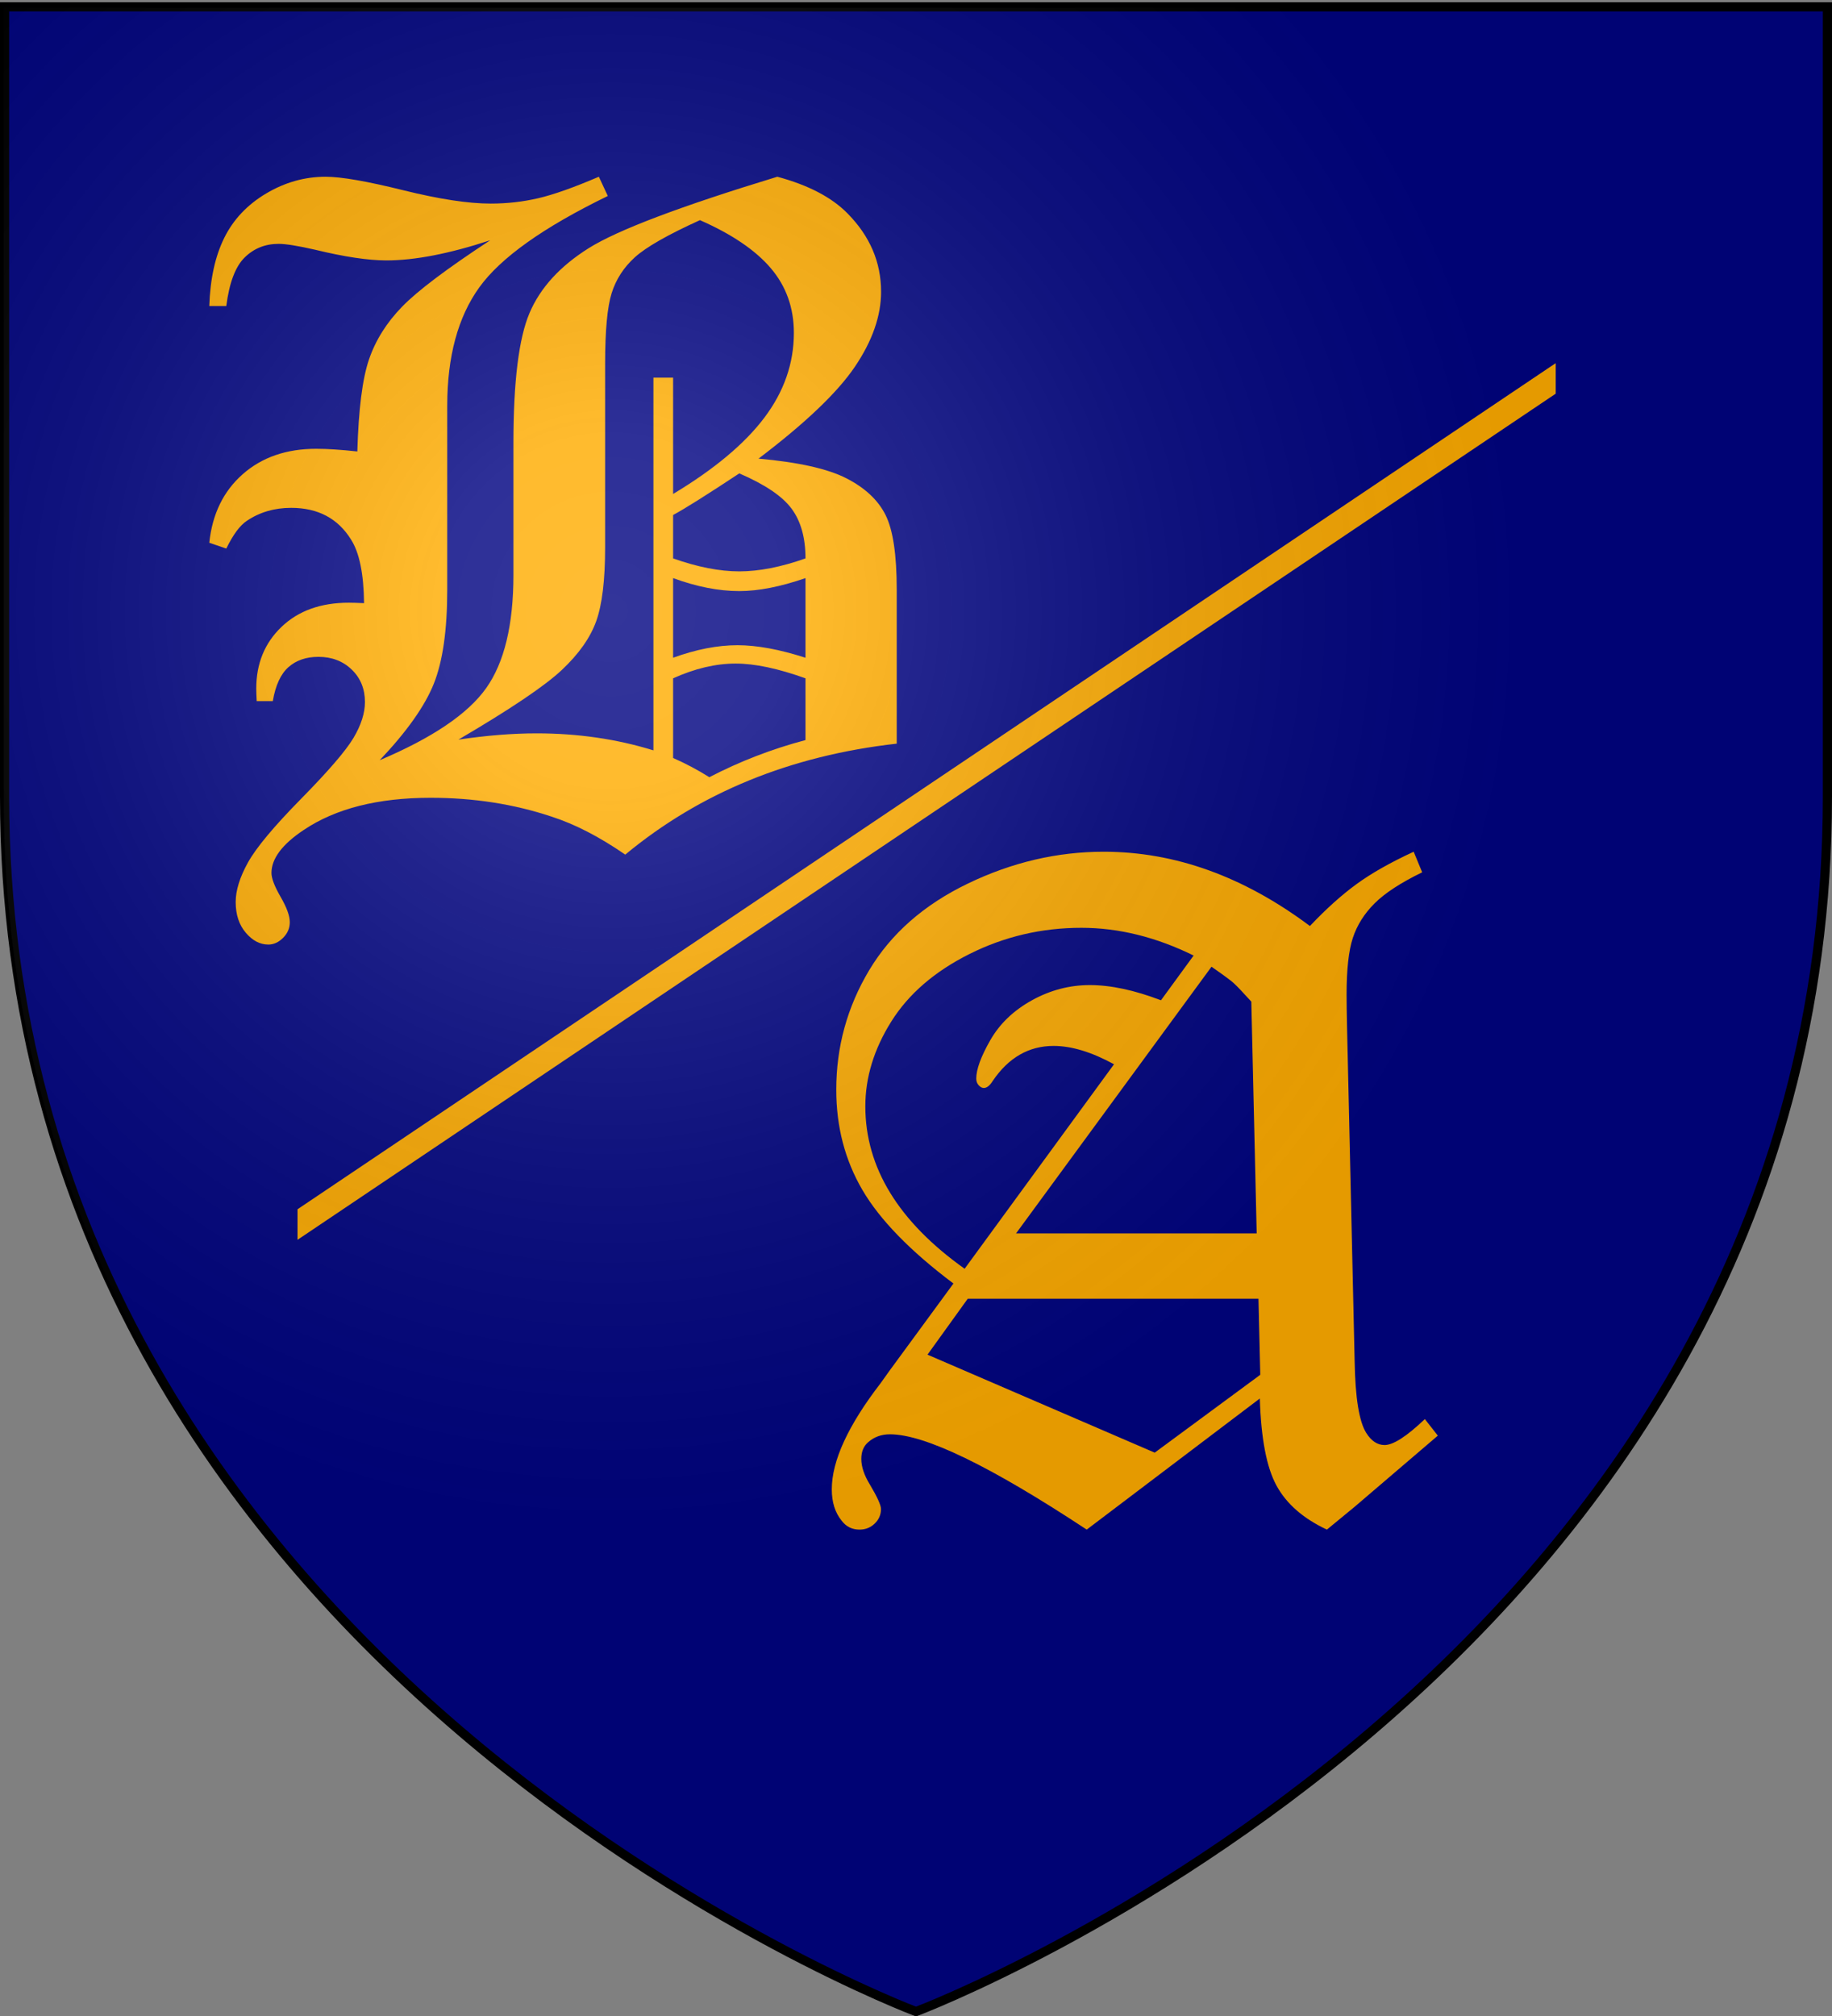
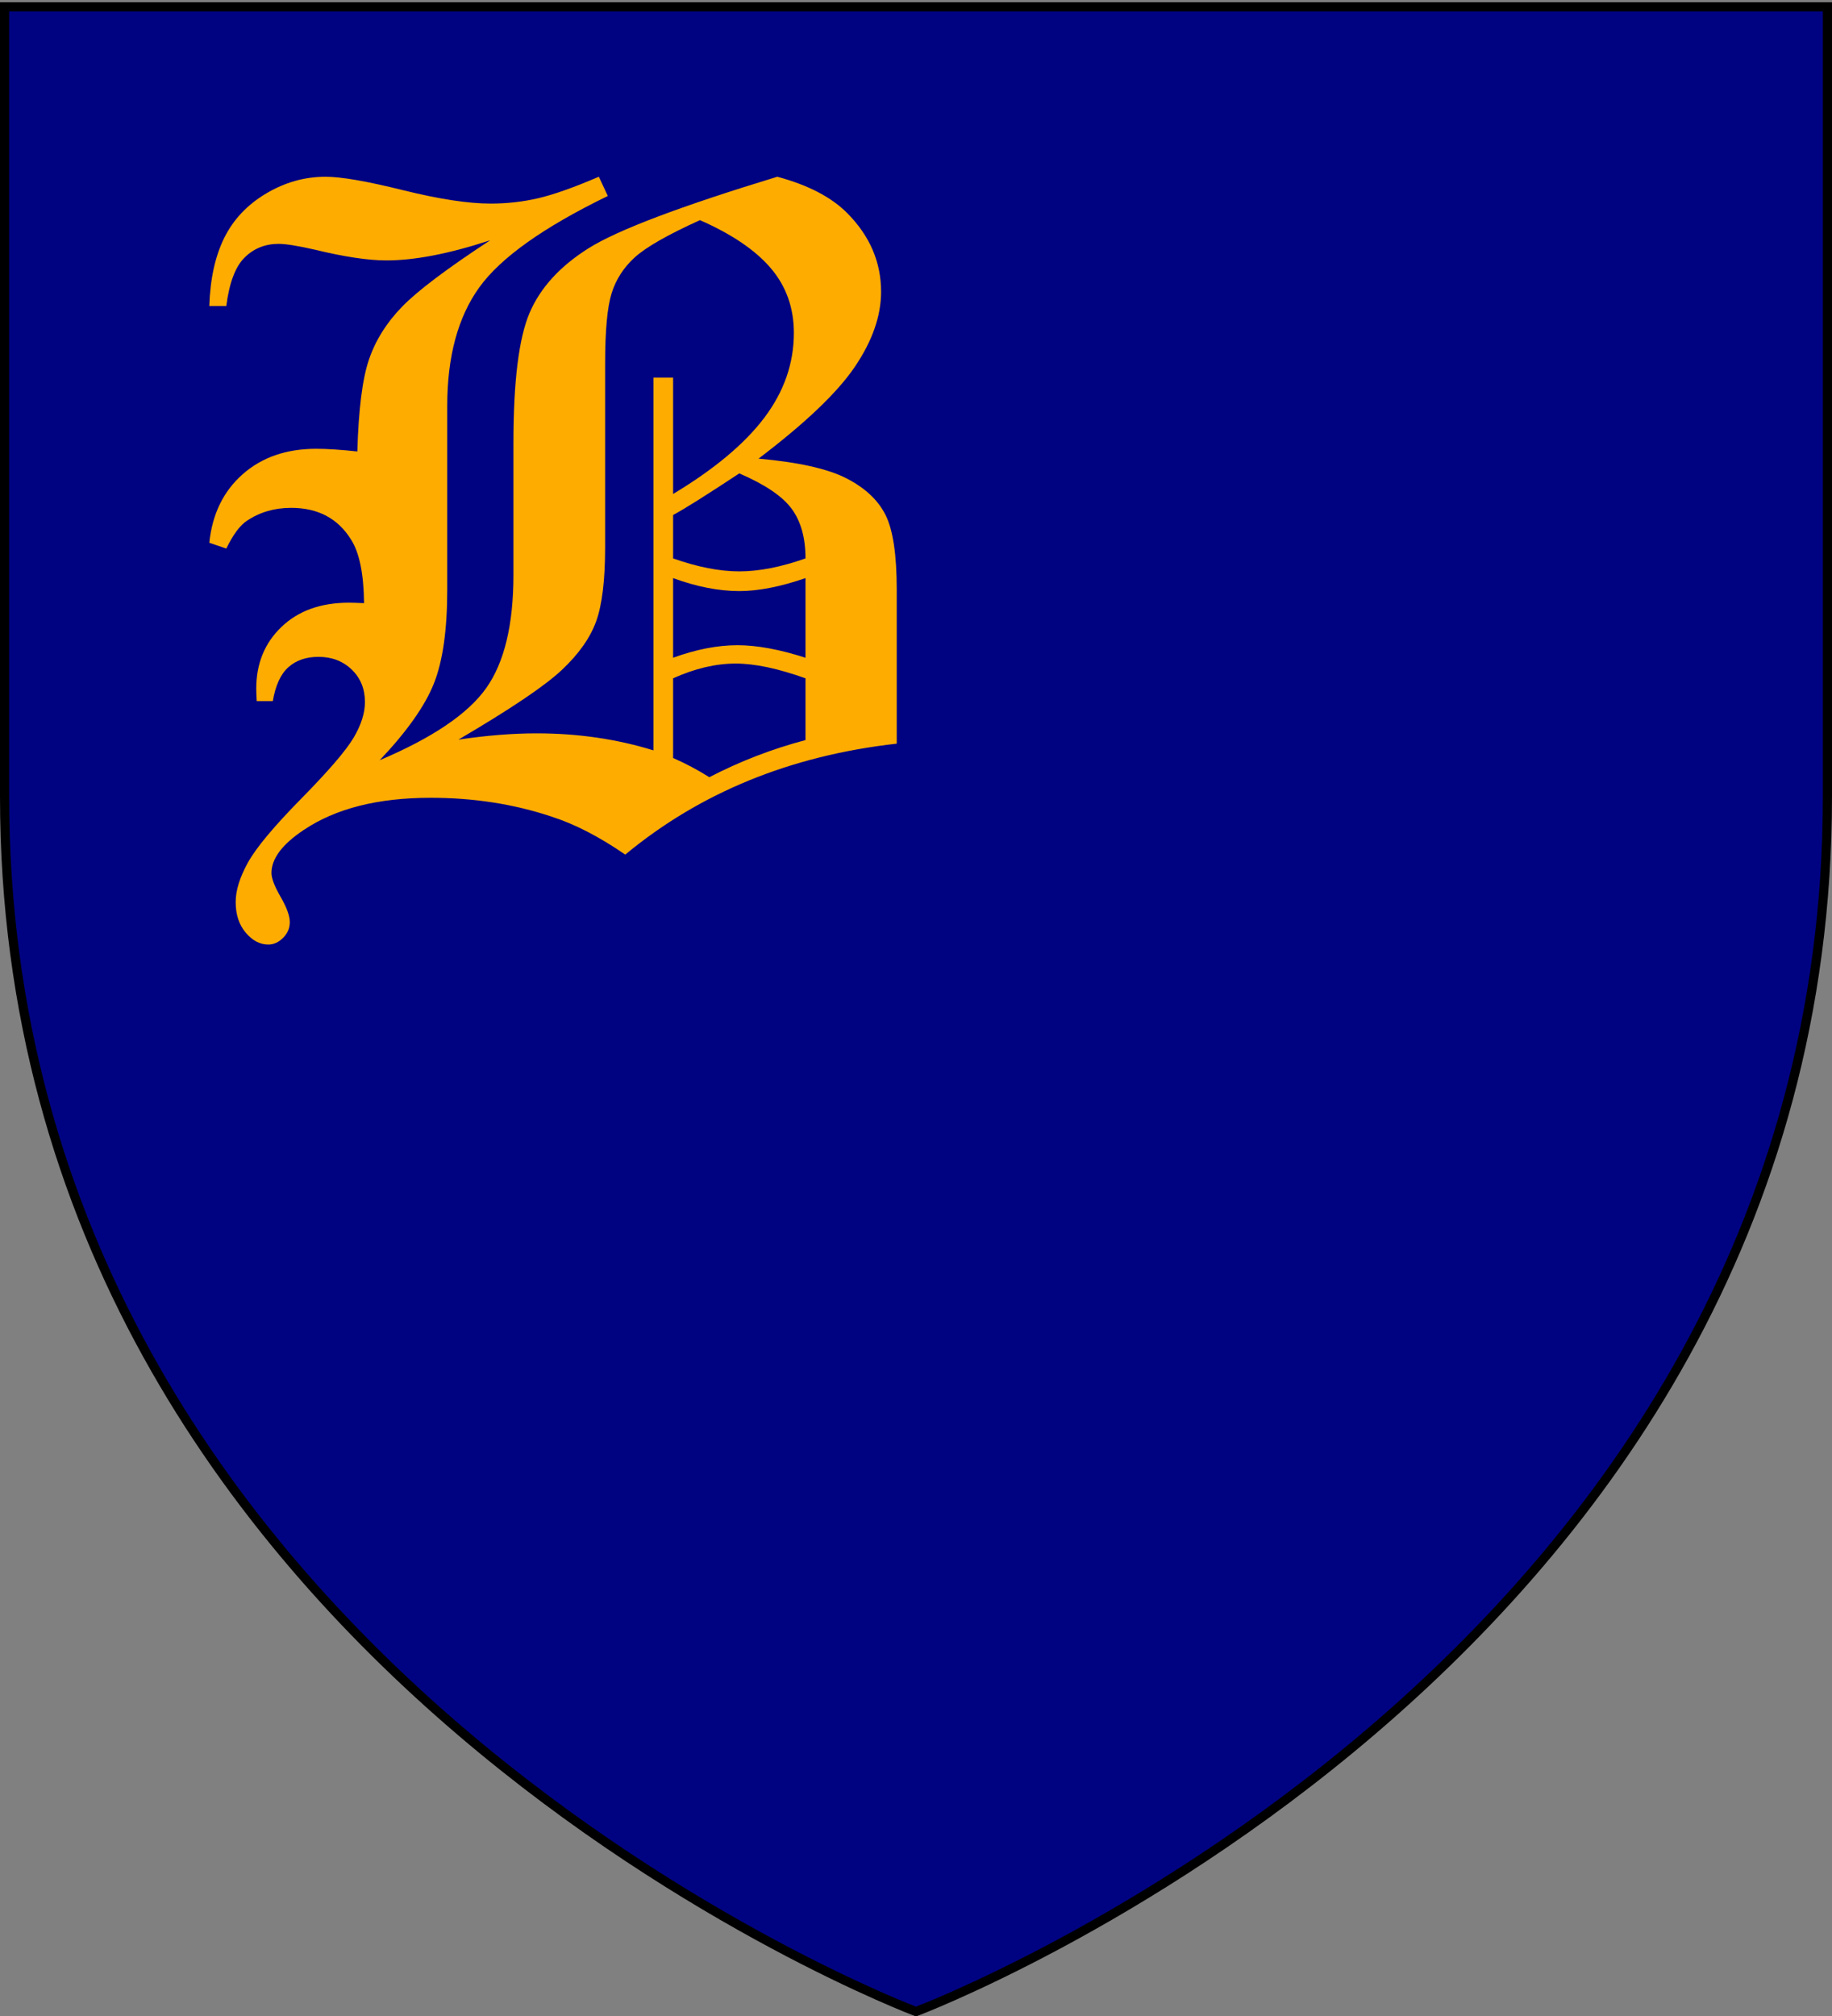
<svg xmlns="http://www.w3.org/2000/svg" width="600" height="660" viewBox="0 0 600 660">
  <rect x="0" y="0" width="600" height="660" fill="#808080" stroke="none" />
  <title>GeoBrol - Blason de Beesford-sur-Arten, La tour sombre (fictif)</title>
  <radialGradient id="A" cx="200" cy="200" r="300" gradientUnits="userSpaceOnUse">
    <stop offset="0" stop-color="#fff" stop-opacity=".200" />
    <stop offset="0.19" stop-color="#fff" stop-opacity=".180" />
    <stop offset="0.6" stop-color="#6b6b6b" stop-opacity=".150" />
    <stop offset="1" stop-opacity=".100" />
  </radialGradient>
  <path fill="#000381" stroke="#000" stroke-width="3" d="M 300 658.552 C 300 658.552 598.5 546.232 598.5 260.78 L 598.5 2.228 L 1.5 2.228 L 1.5 260.78 C 1.5 546.232 300 658.552 300 658.552 Z" />
  <g fill="#ffac00">
-     <path d="M 97.44 395.89 L 509.504 118.89 L 509.504 128.89 L 97.44 405.89 L 97.44 395.89 Z" />
    <path d="M 254.58 57.862 C 264.737 60.597 272.403 64.601 277.579 69.874 C 284.903 77.296 288.565 85.841 288.565 95.509 C 288.565 103.419 285.709 111.598 279.996 120.045 C 274.283 128.492 263.76 138.526 248.428 150.147 C 261.514 151.319 271.109 153.468 277.212 156.593 C 283.316 159.718 287.589 163.721 290.03 168.604 C 292.471 173.487 293.692 181.642 293.692 193.067 L 293.692 243.458 C 258.926 247.364 229.287 259.473 204.776 279.786 C 196.28 273.927 188.223 269.776 180.606 267.335 C 168.301 263.233 155.118 261.182 141.055 261.182 C 123.77 261.182 109.903 264.698 99.454 271.729 C 92.423 276.417 88.907 281.105 88.907 285.792 C 88.907 287.55 89.908 290.162 91.91 293.629 C 93.912 297.096 94.913 299.854 94.913 301.905 C 94.913 303.858 94.18 305.567 92.715 307.032 C 91.25 308.497 89.639 309.229 87.881 309.229 C 85.147 309.229 82.681 307.935 80.484 305.348 C 78.287 302.76 77.188 299.415 77.188 295.313 C 77.188 291.504 78.531 287.183 81.216 282.349 C 83.902 277.515 89.713 270.557 98.648 261.475 C 107.583 252.393 113.296 245.753 115.787 241.554 C 118.277 237.355 119.522 233.448 119.522 229.835 C 119.522 225.538 118.082 221.998 115.201 219.215 C 112.32 216.432 108.682 215.04 104.288 215.04 C 100.284 215.04 97.012 216.163 94.473 218.409 C 91.934 220.655 90.225 224.366 89.346 229.542 L 84.073 229.542 C 83.975 227.687 83.926 226.319 83.926 225.44 C 83.926 217.237 86.685 210.499 92.203 205.225 C 97.72 199.952 105.069 197.315 114.248 197.315 C 115.323 197.315 116.983 197.364 119.229 197.462 C 119.131 187.891 117.715 180.958 114.981 176.661 C 110.684 169.728 104.141 166.261 95.352 166.261 C 89.883 166.261 85.049 167.677 80.85 170.509 C 78.604 171.974 76.358 175.001 74.112 179.591 L 68.545 177.686 C 69.522 168.311 73.159 160.841 79.458 155.274 C 85.757 149.708 93.79 146.925 103.555 146.925 C 107.168 146.925 111.661 147.218 117.032 147.804 C 117.423 134.034 118.692 124 120.84 117.701 C 122.989 111.402 126.602 105.641 131.68 100.416 C 136.758 95.191 146.377 87.94 160.538 78.663 C 147.159 83.058 135.83 85.255 126.553 85.255 C 120.596 85.255 112.784 84.083 103.116 81.739 C 97.549 80.47 93.594 79.835 91.25 79.835 C 86.856 79.835 83.145 81.324 80.118 84.303 C 77.091 87.281 75.089 92.579 74.112 100.196 L 68.545 100.196 C 68.838 91.309 70.474 83.863 73.453 77.857 C 76.431 71.851 80.996 67.017 87.149 63.355 C 93.301 59.693 99.795 57.862 106.631 57.862 C 111.709 57.862 120.156 59.327 131.973 62.257 C 143.79 65.186 153.36 66.651 160.684 66.651 C 166.055 66.651 171.256 66.065 176.285 64.893 C 181.314 63.722 187.93 61.378 196.133 57.862 L 199.063 64.161 C 177.969 74.415 163.931 84.4 156.949 94.117 C 149.966 103.834 146.475 116.749 146.475 132.862 L 146.475 193.067 C 146.475 206.251 145.01 216.505 142.08 223.829 C 139.151 231.153 133.243 239.503 124.356 248.878 C 141.641 241.553 153.262 233.692 159.219 225.294 C 165.176 216.895 168.155 204.542 168.155 188.233 L 168.155 145.02 C 168.155 124.903 169.913 110.719 173.428 102.467 C 176.944 94.215 183.414 87.135 192.837 81.226 C 202.261 75.318 222.842 67.53 254.58 57.862 Z M 229.239 72.071 C 218.692 76.856 211.587 80.909 207.925 84.229 C 204.263 87.55 201.724 91.48 200.308 96.021 C 198.892 100.562 198.184 108.253 198.184 119.093 L 198.184 179.151 C 198.184 189.894 197.207 197.975 195.254 203.394 C 193.301 208.814 189.542 214.136 183.975 219.361 C 178.408 224.586 167.129 232.179 150.137 242.14 C 159.317 240.773 167.862 240.089 175.772 240.089 C 189.249 240.089 201.993 241.944 214.004 245.655 L 214.004 123.634 L 220.45 123.634 L 220.45 161.72 C 233.926 153.614 243.887 145.289 250.332 136.744 C 256.777 128.199 260 118.946 260 108.985 C 260 100.782 257.485 93.727 252.456 87.818 C 247.427 81.91 239.688 76.661 229.239 72.071 Z M 220.45 182.813 C 228.457 185.645 235.684 187.061 242.129 187.061 C 248.574 187.061 255.801 185.645 263.809 182.813 C 263.809 176.075 262.295 170.655 259.268 166.554 C 256.241 162.452 250.528 158.594 242.129 154.981 C 231.485 162.012 224.259 166.553 220.45 168.604 L 220.45 182.813 Z M 263.809 189.259 C 255.606 192.091 248.379 193.507 242.129 193.507 C 235.391 193.507 228.165 192.091 220.45 189.259 L 220.45 215.333 C 227.969 212.598 235 211.231 241.543 211.231 C 247.891 211.231 255.313 212.598 263.809 215.333 L 263.809 189.259 Z M 263.809 222.071 C 254.824 218.848 247.207 217.237 240.957 217.237 C 234.414 217.237 227.579 218.848 220.45 222.071 L 220.45 248.145 C 224.649 250.001 228.604 252.101 232.315 254.444 C 242.276 249.269 252.774 245.216 263.809 242.286 L 263.809 222.071 Z" />
-     <path d="M 462.995 278.841 L 465.778 285.579 C 458.747 288.997 453.546 292.391 450.177 295.76 C 446.808 299.129 444.44 302.889 443.073 307.039 C 441.706 311.19 441.022 317.367 441.022 325.57 C 441.022 328.207 441.071 331.722 441.169 336.117 L 443.659 445.54 C 443.854 457.552 445.124 465.413 447.467 469.124 C 449.128 471.761 451.13 473.079 453.473 473.079 C 456.305 473.079 460.7 470.247 466.657 464.583 L 470.905 470.003 L 443.659 493.294 L 434.577 500.765 C 426.862 497.152 421.369 492.367 418.097 486.41 C 414.826 480.453 412.995 470.931 412.604 457.845 L 355.915 500.765 C 324.372 479.964 302.887 469.564 291.462 469.564 C 288.63 469.564 286.237 470.443 284.284 472.201 C 282.819 473.47 282.087 475.277 282.087 477.62 C 282.087 480.159 283.015 482.943 284.87 485.97 C 287.311 490.071 288.532 492.757 288.532 494.027 C 288.532 495.882 287.848 497.469 286.481 498.787 C 285.114 500.106 283.454 500.765 281.501 500.765 C 279.06 500.765 277.106 499.788 275.641 497.835 C 273.493 495.198 272.419 491.78 272.419 487.581 C 272.419 482.894 273.762 477.645 276.447 471.834 C 279.132 466.024 283.112 459.701 288.385 452.865 C 289.46 451.4 290.436 450.032 291.315 448.763 L 312.262 420.199 C 298.102 409.554 288.166 399.349 282.453 389.583 C 276.74 379.818 273.883 368.88 273.883 356.771 C 273.883 342.708 277.472 329.671 284.65 317.66 C 291.828 305.648 302.619 296.175 317.023 289.242 C 331.428 282.308 346.247 278.841 361.481 278.841 C 384.821 278.841 407.331 286.947 429.01 303.158 C 434.284 297.591 439.362 293.026 444.245 289.461 C 449.128 285.897 455.378 282.357 462.995 278.841 Z M 390.924 312.826 C 378.619 306.771 366.364 303.744 354.157 303.744 C 341.168 303.744 328.961 306.6 317.536 312.313 C 306.11 318.026 297.565 325.399 291.901 334.432 C 286.237 343.465 283.405 352.718 283.405 362.191 C 283.405 382.21 294.245 399.935 315.924 415.365 L 364.85 348.421 C 357.526 344.417 350.934 342.415 345.075 342.415 C 336.97 342.415 330.329 346.224 325.153 353.841 C 324.176 355.404 323.2 356.185 322.223 356.185 C 321.637 356.185 321.076 355.892 320.539 355.306 C 320.002 354.72 319.733 353.988 319.733 353.109 C 319.733 350.082 321.271 345.882 324.347 340.511 C 327.424 335.14 331.965 330.794 337.97 327.474 C 343.976 324.154 350.299 322.494 356.94 322.494 C 363.776 322.494 371.54 324.154 380.231 327.474 L 390.924 312.826 Z M 409.821 327.913 C 406.989 324.788 405.085 322.787 404.108 321.908 C 403.425 321.224 400.983 319.417 396.784 316.488 L 332.77 403.792 L 411.579 403.792 L 409.821 327.913 Z M 316.95 425.179 L 303.766 443.49 L 378.18 475.57 L 412.751 450.081 L 412.165 425.179 L 316.95 425.179 Z" />
  </g>
-   <path fill="url(#A)" d="M299.714 658.863s298.5-112.32 298.5-397.771V2.54h-597v258.552c0 285.451 298.5 397.771 298.5 397.771z" />
</svg>